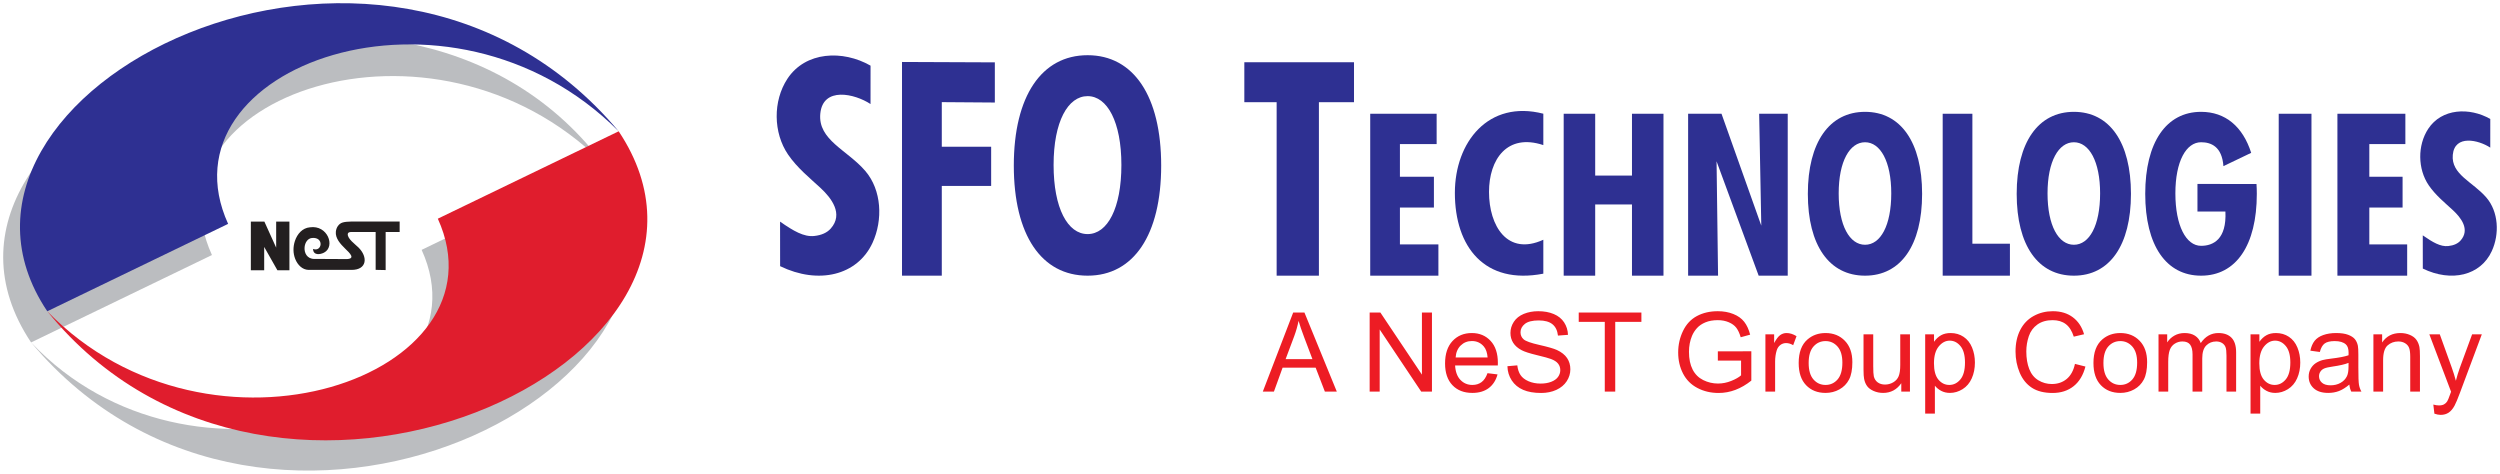
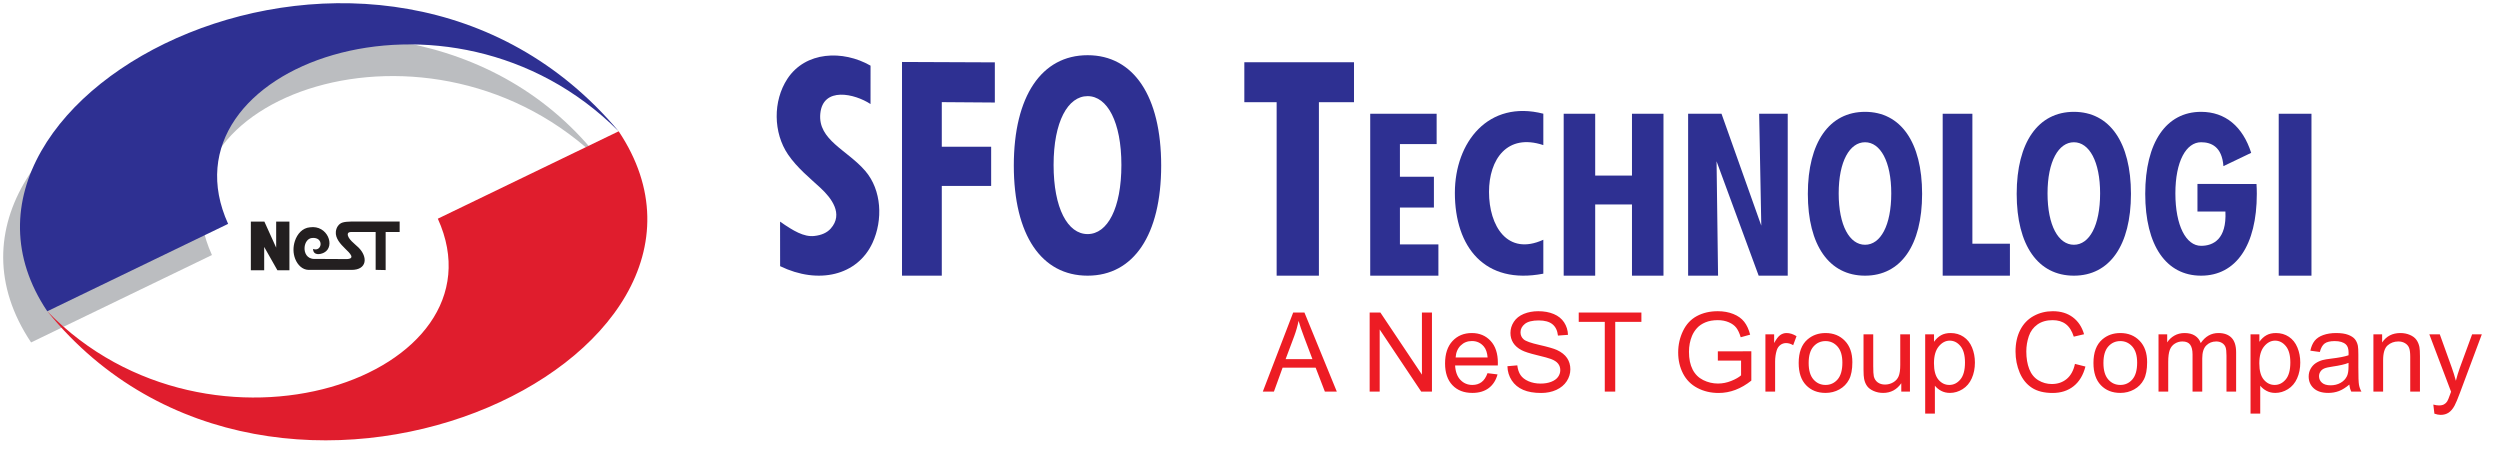
<svg xmlns="http://www.w3.org/2000/svg" xmlns:ns1="http://www.inkscape.org/namespaces/inkscape" version="1.1" width="7818.447" height="1481.755" viewBox="0 0 7818.447 1481.755">
  <defs>
    <clipPath id="clip_0">
      <path transform="matrix(1,0,0,-1,10,1471.755)" d="M-9-9H7808V1471H-9Z" clip-rule="evenodd" />
    </clipPath>
  </defs>
  <g clip-path="url(#clip_0)">
    <g ns1:groupmode="layer" ns1:label="Layer 1">
      <path transform="matrix(1,0,0,-1,10,1471.755)" d="M1164.806 627.809V746.127H1091.431L1086.565 746.118C1080.61 745.723 1077.905 743.404 1077.598 739.68 1076.386 725.092 1100.899 707.833 1110.991 697.837 1141.267 667.904 1137.78 627.703 1089.771 627.703 1042.21 627.703 1002.08 627.703 954.536 627.703 935.872 628.318 920.932 642.723 913.317 661.826 906.202 679.726 906.255 699.682 912.21 717.872 919.614 740.401 935.986 758.837 958.99 760.839 1014.754 769.086 1039.443 700.841 1003.661 681.861 990.6 674.931 969.415 672.735 969.055 693.279 997.319 682.432 1004.794 731.451 965.401 727.489 952.226 726.049 944.093 713.261 942.617 699.365 940.721 681.509 949.811 661.809 973.323 661.941 1006.076 662.125 1038.838 661.607 1071.581 661.466 1104.852 661.326 1082.63 681.395 1069.772 693.885 1054.586 708.623 1038.258 726.673 1040.322 747.128 1041.63 760.058 1049.096 772.345 1061.92 775.981 1068.41 777.826 1076.667 778.687 1086.837 778.818V778.862H1239.867V746.127H1196.065V627.168ZM774.49 778.801H816.772L853.679 697.275V778.801H895.118V626.465H857.587L816.219 699.506V626.465H774.49Z" fill="#231f20" fill-rule="evenodd" />
      <path transform="matrix(1,0,0,-1,10,1471.755)" d="M87.229 400.828 652.823 674.149C429.562 1165.611 1340.312 1490.877 1872.425 964.602 1218.613 1822.918-390.339 1116.56 87.229 400.828" fill="#bbbdc0" fill-rule="evenodd" />
-       <path transform="matrix(1,0,0,-1,10,1471.755)" d="M1874.228 963.683 1308.633 690.362C1531.894 198.9 587.179-127.947 87.503 400.513 832.459-486.673 2332.222 280.296 1874.228 963.683" fill="#bbbdc0" fill-rule="evenodd" />
      <path transform="matrix(1,0,0,-1,10,1471.755)" d="M1924.819 1061.141 1359.224 787.82C1582.485 296.358 649.761-28.395 137.966 498.144 849.764-380.106 2402.387 345.409 1924.819 1061.141" fill="#e01d2d" fill-rule="evenodd" />
      <path transform="matrix(1,0,0,-1,10,1471.755)" d="M137.82 498.286 703.414 771.607C480.153 1263.069 1395.506 1592.321 1924.777 1061.172 1179.821 1948.358-320.174 1181.673 137.82 498.286" fill="#2e3092" fill-rule="evenodd" />
      <path transform="matrix(1,0,0,-1,10,1471.755)" d="M2712.545 1266.441C2625.723 1316.115 2508.976 1311.237 2452.517 1225.374 2406.829 1155.861 2408.132 1056.565 2454.522 988.496 2483.145 946.508 2523.803 913.911 2555.632 884.408 2589.745 852.783 2628.851 802.991 2587.991 756.936 2576.627 744.138 2559.445 736.166 2536.211 733.723 2504.265 730.367 2471.532 749.252 2429.572 778.645L2429.72 639.364C2549.743 581.034 2671.614 610.148 2718.73 712.344 2751.736 783.979 2747.454 877.256 2696.151 937.057 2639.637 1002.952 2547.63 1033.757 2555.382 1116.196 2563.446 1201.881 2663.058 1178.896 2712.451 1146.367Z" fill="#2e3092" />
      <path transform="matrix(1,0,0,-1,10,1471.755)" d="M2810.913 1277.964V609.624H2935.333V890.227H3089.712V1012.833H2935.333V1152.344L3101.243 1151.117V1276.736Z" fill="#2e3092" />
      <path transform="matrix(1,0,0,-1,10,1471.755)" d="M3391.336 1299.115C3247.515 1299.115 3160.562 1171.111 3160.562 953.981 3160.562 736.842 3246.847 609.624 3391.336 609.624 3535.165 609.624 3621.45 736.842 3621.45 953.981 3621.45 1171.111 3535.165 1299.115 3391.336 1299.115ZM3391.336 1171.111C3452.886 1171.111 3497.031 1090.514 3497.031 955.874 3497.031 820.279 3453.554 739.691 3391.336 739.691 3329.126 739.691 3284.973 820.279 3284.973 955.874 3284.973 1091.461 3329.794 1171.111 3391.336 1171.111" fill="#2e3092" />
      <path transform="matrix(1,0,0,-1,10,1471.755)" d="M4275.207 1116.01V609.624H4488.432V707.398H4368.078V822.688H4474.382V919H4368.078V1021.153H4482.912V1116.01Z" fill="#2e3092" />
      <path transform="matrix(1,0,0,-1,10,1471.755)" d="M4816.574 1116.145C4645.081 1160.189 4539.931 1027.543 4539.931 868.49 4539.931 699.249 4633.176 580.417 4816.574 615.897V721.972C4704.08 670.541 4646.689 765.136 4646.689 871.482 4646.689 973.052 4703.11 1055.626 4816.574 1017.974Z" fill="#2e3092" />
      <path transform="matrix(1,0,0,-1,10,1471.755)" d="M4880.238 1116.01V609.624H4978.773V832.342H5093.809V609.624H5192.336V1116.01H5093.809V922.652H4978.773V1116.01Z" fill="#2e3092" />
      <path transform="matrix(1,0,0,-1,10,1471.755)" d="M5269.39 1116.01V609.624H5363.038L5358.347 967.287 5490.02 609.624H5580.904V1116.01H5491.567L5498.219 766.058 5373.825 1116.01Z" fill="#2e3092" />
      <path transform="matrix(1,0,0,-1,10,1471.755)" d="M6065.522 1116.01V609.624H6275.771V709.588H6158.393V1116.01Z" fill="#2e3092" />
      <path transform="matrix(1,0,0,-1,10,1471.755)" d="M7116.402 1116.01V609.624H7218.834V1116.01Z" fill="#2e3092" />
      <path transform="matrix(1,0,0,-1,10,1471.755)" d="M3881.499 1277.085V1152.153H3982.544V609.624H4114.717V1152.153H4224.486V1277.085Z" fill="#2e3092" />
      <path transform="matrix(1,0,0,-1,10,1471.755)" d="M5822.743 1122.004C5711.228 1122.004 5643.807 1026.88 5643.807 865.525 5643.807 704.163 5710.711 609.624 5822.743 609.624 5934.264 609.624 6001.168 704.163 6001.168 865.525 6001.168 1026.88 5934.264 1122.004 5822.743 1122.004ZM5822.743 1026.88C5870.467 1026.88 5904.696 966.987 5904.696 866.932 5904.696 766.168 5870.985 706.281 5822.743 706.281 5774.507 706.281 5740.272 766.168 5740.272 866.932 5740.272 967.691 5775.025 1026.88 5822.743 1026.88" fill="#2e3092" />
      <path transform="matrix(1,0,0,-1,10,1471.755)" d="M6475.883 1122.004C6364.368 1122.004 6296.947 1026.88 6296.947 865.525 6296.947 704.163 6363.85 609.624 6475.883 609.624 6587.404 609.624 6654.308 704.163 6654.308 865.525 6654.308 1026.88 6587.404 1122.004 6475.883 1122.004ZM6475.883 1026.88C6523.608 1026.88 6557.836 966.987 6557.836 866.932 6557.836 766.168 6524.125 706.281 6475.883 706.281 6427.647 706.281 6393.412 766.168 6393.412 866.932 6393.412 967.691 6428.165 1026.88 6475.883 1026.88" fill="#2e3092" />
-       <path transform="matrix(1,0,0,-1,10,1471.755)" d="M7299.989 1116.01V609.624H7518.141V707.398H7399.763V822.688H7503.767V919H7399.763V1021.153H7512.493V1116.01Z" fill="#2e3092" />
-       <path transform="matrix(1,0,0,-1,10,1471.755)" d="M7778.064 1099.684C7713.285 1136.745 7626.18 1133.106 7584.055 1069.043 7549.967 1017.178 7550.939 943.093 7585.551 892.307 7606.907 860.979 7637.242 836.658 7660.989 814.645 7686.442 791.05 7715.619 753.9 7685.133 719.538 7676.654 709.989 7663.835 704.042 7646.5 702.219 7622.665 699.715 7598.242 713.805 7566.936 735.735L7567.046 631.817C7656.596 588.297 7747.525 610.019 7782.678 686.267 7807.304 739.715 7804.11 809.309 7765.832 853.927 7723.667 903.092 7655.019 926.076 7660.803 987.584 7666.82 1051.515 7741.141 1034.365 7777.994 1010.095Z" fill="#2e3092" />
      <path transform="matrix(1,0,0,-1,10,1471.755)" d="M6873.632 1122.004C6764.793 1122.004 6698.965 1026.91 6698.965 865.573 6698.965 704.118 6764.294 609.624 6873.632 609.624 6982.591 609.624 7047.911 704.118 7047.911 865.573 7047.911 877.053 7047.565 885.465 7046.905 896.26L6862.279 896.522V810.304H6949.698C6954.018 723.054 6911.124 702.969 6873.632 702.969 6826.572 702.969 6793.239 766.201 6793.239 866.934 6793.239 967.667 6827.13 1026.91 6873.632 1026.91 6904.885 1026.91 6939.072 1013.375 6943.493 952.155L7030.311 993.78C7004.037 1076.033 6949.393 1122.004 6873.632 1122.004" fill="#2e3092" />
      <path transform="matrix(1,0,0,-1,10,1471.755)" d="M3939.253 246.998 4034.252 494.291H4069.489L4170.715 246.998H4133.404L4104.556 321.905H4001.144L3974.026 246.998ZM4010.586 348.566H4094.477L4068.624 417.026C4060.798 437.811 4054.922 454.908 4051.12 468.324 4047.953 452.435 4043.522 436.717 4037.761 421.057ZM4273.433 246.998V494.291H4307.006L4436.899 300.14V494.291H4468.277V246.998H4434.713L4304.819 441.32V246.998ZM4641.985 304.694 4673.363 300.834C4668.418 282.464 4659.261 268.24 4645.902 258.113 4632.486 248.035 4615.381 242.967 4594.596 242.967 4568.401 242.967 4547.615 251.029 4532.298 267.147 4516.931 283.272 4509.268 305.902 4509.268 335.036 4509.268 365.205 4517.045 388.577 4532.534 405.225 4548.08 421.865 4568.172 430.213 4592.931 430.213 4616.883 430.213 4636.46 422.036 4651.598 405.74 4666.802 389.443 4674.4 366.47 4674.4 336.937 4674.4 335.092 4674.342 332.383 4674.228 328.817H4540.646C4541.748 309.125 4547.329 294.036 4557.351 283.615 4567.364 273.137 4579.801 267.897 4594.776 267.897 4605.882 267.897 4615.381 270.835 4623.273 276.711 4631.164 282.522 4637.382 291.849 4641.985 304.694ZM4542.319 353.805H4642.328C4641.006 368.829 4637.146 380.172 4630.87 387.664 4621.2 399.35 4608.649 405.225 4593.274 405.225 4579.344 405.225 4567.592 400.558 4558.093 391.23 4548.594 381.902 4543.355 369.408 4542.319 353.805ZM4704.284 326.459 4735.147 329.16C4736.584 316.78 4739.979 306.644 4745.34 298.704 4750.694 290.756 4758.985 284.366 4770.214 279.469 4781.435 274.581 4794.108 272.157 4808.153 272.157 4820.647 272.157 4831.648 274.002 4841.204 277.69 4850.76 281.428 4857.9 286.496 4862.568 292.943 4867.228 299.455 4869.587 306.473 4869.587 314.136 4869.587 321.905 4867.342 328.646 4862.797 334.456 4858.301 340.275 4850.874 345.114 4840.567 349.023 4833.892 351.618 4819.268 355.649 4796.524 361.117 4773.837 366.585 4757.891 371.709 4748.792 376.549 4736.992 382.71 4728.178 390.422 4722.36 399.578 4716.607 408.734 4713.726 418.984 4713.726 430.385 4713.726 442.822 4717.235 454.508 4724.318 465.329 4731.402 476.215 4741.766 484.449 4755.353 490.088 4768.998 495.678 4784.087 498.494 4800.727 498.494 4819.096 498.494 4835.214 495.564 4849.266 489.631 4863.254 483.755 4874.026 475.065 4881.566 463.607 4889.05 452.149 4893.138 439.133 4893.717 424.623L4862.331 422.265C4860.61 437.868 4854.905 449.726 4845.178 457.674 4835.442 465.68 4821.112 469.654 4802.106 469.654 4782.3 469.654 4767.904 466.022 4758.813 458.768 4749.771 451.513 4745.217 442.765 4745.217 432.572 4745.217 423.644 4748.449 416.332 4754.839 410.636 4761.172 404.874 4777.583 399.007 4804.179 393.017 4830.782 386.97 4849.038 381.731 4858.937 377.242 4873.332 370.559 4883.982 362.154 4890.837 352.018 4897.684 341.825 4901.087 330.082 4901.087 316.837 4901.087 303.658 4897.341 291.278 4889.801 279.641 4882.26 268.012 4871.43 258.978 4857.329 252.466 4843.219 246.019 4827.33 242.795 4809.712 242.795 4787.31 242.795 4768.541 246.019 4753.452 252.58 4738.314 259.092 4726.448 268.877 4717.814 282.007 4709.238 295.073 4704.684 309.933 4704.284 326.459ZM5008.751 246.998V465.1H4927.282V494.291H5123.278V465.1H5041.458V246.998ZM5362.336 344.02V372.974L5467.07 373.154V281.428C5451.01 268.591 5434.427 258.978 5417.323 252.466 5400.226 246.019 5382.664 242.795 5364.703 242.795 5340.4 242.795 5318.293 247.977 5298.487 258.399 5278.624 268.763 5263.649 283.852 5253.513 303.478 5243.386 323.17 5238.318 345.171 5238.318 369.465 5238.318 393.531 5243.386 415.989 5253.456 436.832 5263.478 457.731 5277.988 473.22 5296.871 483.356 5315.755 493.434 5337.52 498.494 5362.165 498.494 5380.012 498.494 5396.194 495.621 5410.647 489.803 5425.1 484.041 5436.443 475.987 5444.62 465.623 5452.846 455.259 5459.065 441.785 5463.39 425.146L5433.848 417.026C5430.11 429.634 5425.5 439.541 5420.032 446.739 5414.507 453.928 5406.616 459.69 5396.366 464.007 5386.173 468.324 5374.773 470.511 5362.336 470.511 5347.369 470.511 5334.41 468.209 5323.532 463.664 5312.589 459.11 5303.84 453.129 5297.1 445.702 5290.424 438.268 5285.242 430.156 5281.496 421.228 5275.221 405.968 5272.054 389.386 5272.054 371.481 5272.054 349.431 5275.858 331.004 5283.455 316.152 5291.061 301.291 5302.11 290.299 5316.62 283.101 5331.13 275.903 5346.504 272.272 5362.801 272.272 5377.017 272.272 5390.841 275.038 5404.315 280.506 5417.845 285.925 5428.038 291.735 5434.999 297.953V344.02ZM5511.121 246.998V426.125H5538.411V399.007C5545.38 411.672 5551.827 420.078 5557.76 424.109 5563.627 428.141 5570.139 430.213 5577.215 430.213 5587.465 430.213 5597.829 426.925 5608.421 420.421L5597.943 392.209C5590.574 396.64 5583.148 398.827 5575.721 398.827 5569.038 398.827 5563.113 396.812 5557.817 392.846 5552.521 388.814 5548.775 383.281 5546.53 376.206 5543.135 365.434 5541.463 353.634 5541.463 340.789V246.998ZM5615.162 336.586C5615.162 369.751 5624.375 394.339 5642.859 410.285 5658.234 423.53 5677.004 430.213 5699.168 430.213 5723.813 430.213 5743.962 422.151 5759.565 405.968 5775.225 389.851 5783.003 367.564 5783.003 339.124 5783.003 316.038 5779.542 297.896 5772.638 284.708 5765.726 271.472 5755.648 261.222 5742.468 253.91 5729.224 246.598 5714.828 242.967 5699.168 242.967 5674.123 242.967 5653.851 250.972 5638.363 267.09 5622.874 283.158 5615.162 306.302 5615.162 336.586ZM5646.368 336.586C5646.368 313.614 5651.379 296.46 5661.4 285.059 5671.413 273.602 5684.022 267.897 5699.168 267.897 5714.257 267.897 5726.808 273.659 5736.822 285.117 5746.785 296.574 5751.796 314.079 5751.796 337.565 5751.796 359.738 5746.785 376.549 5736.707 387.949 5726.629 399.35 5714.135 405.046 5699.168 405.046 5684.022 405.046 5671.413 399.35 5661.4 388.006 5651.379 376.663 5646.368 359.501 5646.368 336.586ZM5936.04 246.998V273.308C5922.052 253.045 5903.103 242.967 5879.152 242.967 5868.616 242.967 5858.717 244.982 5849.561 249.014 5840.404 253.045 5833.607 258.17 5829.176 264.274 5824.687 270.435 5821.578 277.919 5819.791 286.781 5818.583 292.771 5817.947 302.213 5817.947 315.172V426.125H5848.296V326.801C5848.296 310.912 5848.925 300.255 5850.132 294.73 5852.091 286.724 5856.122 280.506 5862.283 275.903 5868.502 271.35 5876.156 269.105 5885.256 269.105 5894.355 269.105 5902.875 271.415 5910.88 276.075 5918.886 280.743 5924.525 287.132 5927.805 295.13 5931.143 303.193 5932.816 314.879 5932.816 330.139V426.125H5963.157V246.998ZM6010.775 178.367V426.125H6038.415V402.859C6044.919 411.958 6052.288 418.813 6060.523 423.358 6068.699 427.904 6078.655 430.213 6090.35 430.213 6105.659 430.213 6119.132 426.239 6130.826 418.405 6142.57 410.522 6151.383 399.407 6157.308 385.068 6163.298 370.73 6166.293 355.013 6166.293 337.916 6166.293 319.603 6163.012 303.078 6156.386 288.397 6149.824 273.716 6140.268 262.487 6127.717 254.653 6115.166 246.884 6101.979 242.967 6088.163 242.967 6078.027 242.967 6068.985 245.096 6060.922 249.356 6052.868 253.616 6046.298 259.035 6041.116 265.539V178.367ZM6038.235 335.55C6038.235 312.52 6042.904 295.481 6052.231 284.423 6061.559 273.422 6072.903 267.897 6086.147 267.897 6099.62 267.897 6111.192 273.602 6120.805 285.059 6130.419 296.46 6135.258 314.136 6135.258 338.088 6135.258 360.946 6130.533 377.985 6121.148 389.386 6111.763 400.729 6100.542 406.433 6087.526 406.433 6074.567 406.433 6063.11 400.386 6053.154 388.292 6043.189 376.206 6038.235 358.587 6038.235 335.55ZM6479.173 333.714 6511.93 325.422C6505.083 298.59 6492.704 278.09 6474.913 263.923 6457.058 249.822 6435.293 242.795 6409.506 242.795 6382.845 242.795 6361.194 248.206 6344.498 259.035 6327.801 269.913 6315.078 285.631 6306.379 306.187 6297.688 326.801 6293.314 348.909 6293.314 372.517 6293.314 398.256 6298.202 420.706 6308.052 439.884 6317.894 459.053 6331.889 473.62 6350.08 483.584 6368.221 493.548 6388.198 498.494 6410.02 498.494 6434.779 498.494 6455.564 492.218 6472.432 479.61 6489.309 467.002 6501.052 449.326 6507.67 426.468L6475.485 418.87C6469.731 436.889 6461.44 449.962 6450.497 458.196 6439.618 466.43 6425.908 470.511 6409.326 470.511 6390.328 470.511 6374.496 465.965 6361.717 456.866 6348.929 447.71 6339.952 435.51 6334.827 420.135 6329.645 404.817 6327.05 388.986 6327.05 372.689 6327.05 351.618 6330.102 333.305 6336.206 317.588 6342.368 301.928 6351.866 290.184 6364.826 282.407 6377.777 274.638 6391.772 270.778 6406.853 270.778 6425.166 270.778 6440.655 276.075 6453.377 286.61 6466.1 297.203 6474.676 312.928 6479.173 333.714ZM6537.032 336.586C6537.032 369.751 6546.246 394.339 6564.73 410.285 6580.104 423.53 6598.874 430.213 6621.038 430.213 6645.683 430.213 6665.832 422.151 6681.435 405.968 6697.096 389.851 6704.873 367.564 6704.873 339.124 6704.873 316.038 6701.413 297.896 6694.509 284.708 6687.597 271.472 6677.518 261.222 6664.339 253.91 6651.094 246.598 6636.698 242.967 6621.038 242.967 6595.993 242.967 6575.722 250.972 6560.233 267.09 6544.744 283.158 6537.032 306.302 6537.032 336.586ZM6568.239 336.586C6568.239 313.614 6573.25 296.46 6583.271 285.059 6593.284 273.602 6605.892 267.897 6621.038 267.897 6636.128 267.897 6648.678 273.659 6658.692 285.117 6668.656 296.574 6673.667 314.079 6673.667 337.565 6673.667 359.738 6668.656 376.549 6658.577 387.949 6648.499 399.35 6636.005 405.046 6621.038 405.046 6605.892 405.046 6593.284 399.35 6583.271 388.006 6573.25 376.663 6568.239 359.501 6568.239 336.586ZM6740.511 246.998V426.125H6767.629V401.014C6773.276 409.771 6780.759 416.854 6790.087 422.151 6799.414 427.504 6810.064 430.213 6821.987 430.213 6835.223 430.213 6846.11 427.447 6854.573 421.922 6863.092 416.389 6869.082 408.734 6872.534 398.827 6886.758 419.735 6905.185 430.213 6927.872 430.213 6945.662 430.213 6959.306 425.26 6968.863 415.41 6978.419 405.568 6983.201 390.422 6983.201 369.988V246.998H6953.031V359.852C6953.031 371.995 6952.051 380.752 6950.093 386.105 6948.077 391.401 6944.511 395.718 6939.386 399.007 6934.204 402.231 6928.1 403.895 6921.131 403.895 6908.523 403.895 6898.101 399.692 6889.753 391.287 6881.462 382.938 6877.259 369.522 6877.259 351.096V246.998H6846.918V363.361C6846.918 376.892 6844.437 387.027 6839.483 393.76 6834.538 400.5 6826.475 403.895 6815.189 403.895 6806.669 403.895 6798.778 401.651 6791.523 397.106 6784.268 392.609 6778.972 386.048 6775.748 377.414 6772.468 368.715 6770.852 356.221 6770.852 339.932V246.998ZM7028.28 178.367V426.125H7055.921V402.859C7062.425 411.958 7069.794 418.813 7078.028 423.358 7086.205 427.904 7096.161 430.213 7107.855 430.213 7123.165 430.213 7136.638 426.239 7148.332 418.405 7160.075 410.522 7168.889 399.407 7174.814 385.068 7180.803 370.73 7183.798 355.013 7183.798 337.916 7183.798 319.603 7180.518 303.078 7173.891 288.397 7167.33 273.716 7157.774 262.487 7145.223 254.653 7132.672 246.884 7119.484 242.967 7105.668 242.967 7095.532 242.967 7086.49 245.096 7078.428 249.356 7070.373 253.616 7063.804 259.035 7058.622 265.539V178.367ZM7055.741 335.55C7055.741 312.52 7060.409 295.481 7069.736 284.423 7079.064 273.422 7090.408 267.897 7103.653 267.897 7117.126 267.897 7128.698 273.602 7138.311 285.059 7147.924 296.46 7152.763 314.136 7152.763 338.088 7152.763 360.946 7148.038 377.985 7138.654 389.386 7129.269 400.729 7118.048 406.433 7105.031 406.433 7092.073 406.433 7080.615 400.386 7070.659 388.292 7060.694 376.206 7055.741 358.587 7055.741 335.55ZM7337.301 269.105C7326.014 259.549 7315.185 252.817 7304.821 248.843 7294.4 244.925 7283.236 242.967 7271.313 242.967 7251.622 242.967 7236.541 247.749 7225.94 257.362 7215.405 266.975 7210.109 279.298 7210.109 294.216 7210.109 303.021 7212.067 311.027 7216.098 318.282 7220.073 325.536 7225.312 331.347 7231.758 335.729 7238.263 340.103 7245.517 343.441 7253.637 345.685 7259.57 347.244 7268.547 348.794 7280.584 350.239 7305.115 353.168 7323.191 356.628 7334.763 360.717 7334.877 364.863 7334.934 367.507 7334.934 368.6 7334.934 380.98 7332.062 389.736 7326.3 394.739 7318.588 401.651 7307.008 405.046 7291.756 405.046 7277.475 405.046 7266.94 402.573 7260.085 397.562 7253.295 392.552 7248.284 383.689 7245.004 370.959L7215.347 375.047C7218.057 387.721 7222.489 398.028 7228.65 405.796 7234.811 413.631 7243.796 419.67 7255.482 423.873 7267.168 428.083 7280.698 430.213 7296.13 430.213 7311.448 430.213 7323.827 428.369 7333.383 424.795 7342.94 421.171 7349.966 416.683 7354.511 411.207 7359.008 405.74 7362.117 398.885 7363.954 390.536 7364.933 385.354 7365.455 376.026 7365.455 362.553V322.076C7365.455 293.808 7366.084 275.96 7367.413 268.534 7368.678 261.051 7371.265 253.853 7375.068 246.998H7343.34C7340.23 253.274 7338.158 260.643 7337.301 269.105ZM7334.763 336.937C7323.713 332.383 7307.188 328.588 7285.187 325.422 7272.693 323.635 7263.83 321.619 7258.705 319.375 7253.523 317.131 7249.492 313.842 7246.725 309.468 7243.91 305.151 7242.466 300.369 7242.466 295.073 7242.466 286.961 7245.575 280.22 7251.679 274.81 7257.783 269.456 7266.768 266.747 7278.569 266.747 7290.255 266.747 7300.676 269.277 7309.775 274.402 7318.874 279.526 7325.607 286.553 7329.866 295.424 7333.155 302.271 7334.763 312.406 7334.763 325.765ZM7412.55 246.998V426.125H7439.84V400.672C7453.027 420.363 7472.025 430.213 7496.842 430.213 7507.671 430.213 7517.57 428.255 7526.612 424.395 7535.711 420.478 7542.444 415.41 7546.94 409.077 7551.486 402.802 7554.595 395.318 7556.439 386.684 7557.533 381.037 7558.104 371.195 7558.104 357.143V246.998H7527.706V355.992C7527.706 368.315 7526.555 377.585 7524.197 383.746 7521.83 389.851 7517.627 394.739 7511.637 398.37 7505.598 402.051 7498.572 403.895 7490.452 403.895 7477.501 403.895 7466.386 399.75 7456.944 391.573 7447.559 383.339 7442.892 367.792 7442.892 344.82V246.998ZM7603.306 178.024 7599.903 206.521C7606.587 204.734 7612.34 203.812 7617.294 203.812 7624.034 203.812 7629.445 204.963 7633.476 207.215 7637.565 209.459 7640.845 212.568 7643.432 216.657 7645.39 219.652 7648.443 227.192 7652.702 239.229 7653.282 240.951 7654.204 243.375 7655.412 246.655L7587.466 426.125H7620.174L7657.485 322.427C7662.258 309.239 7666.641 295.424 7670.436 280.914 7673.953 294.844 7678.099 308.432 7682.93 321.733L7721.219 426.125H7751.569L7683.452 243.946C7676.14 224.254 7670.436 210.724 7666.404 203.298 7660.994 193.276 7654.832 185.964 7647.871 181.305 7640.845 176.637 7632.554 174.278 7622.883 174.278 7617.008 174.278 7610.504 175.543 7603.306 178.024" fill="#ed1c24" />
    </g>
  </g>
</svg>